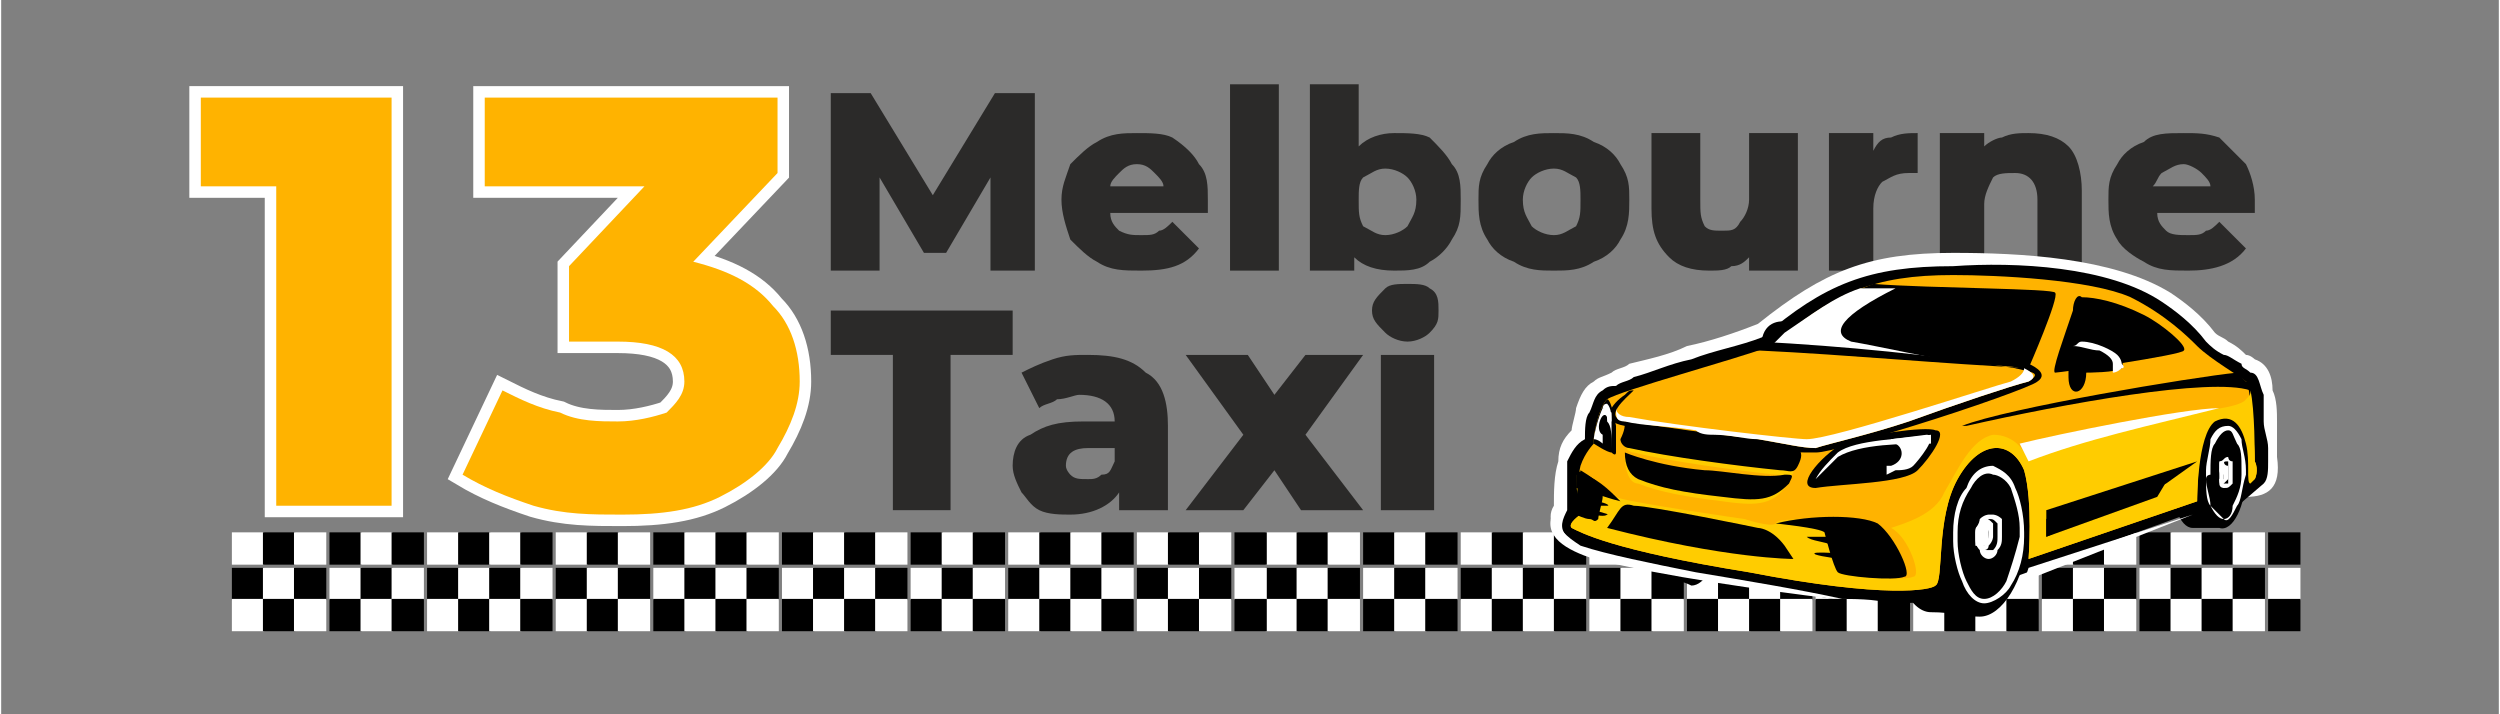
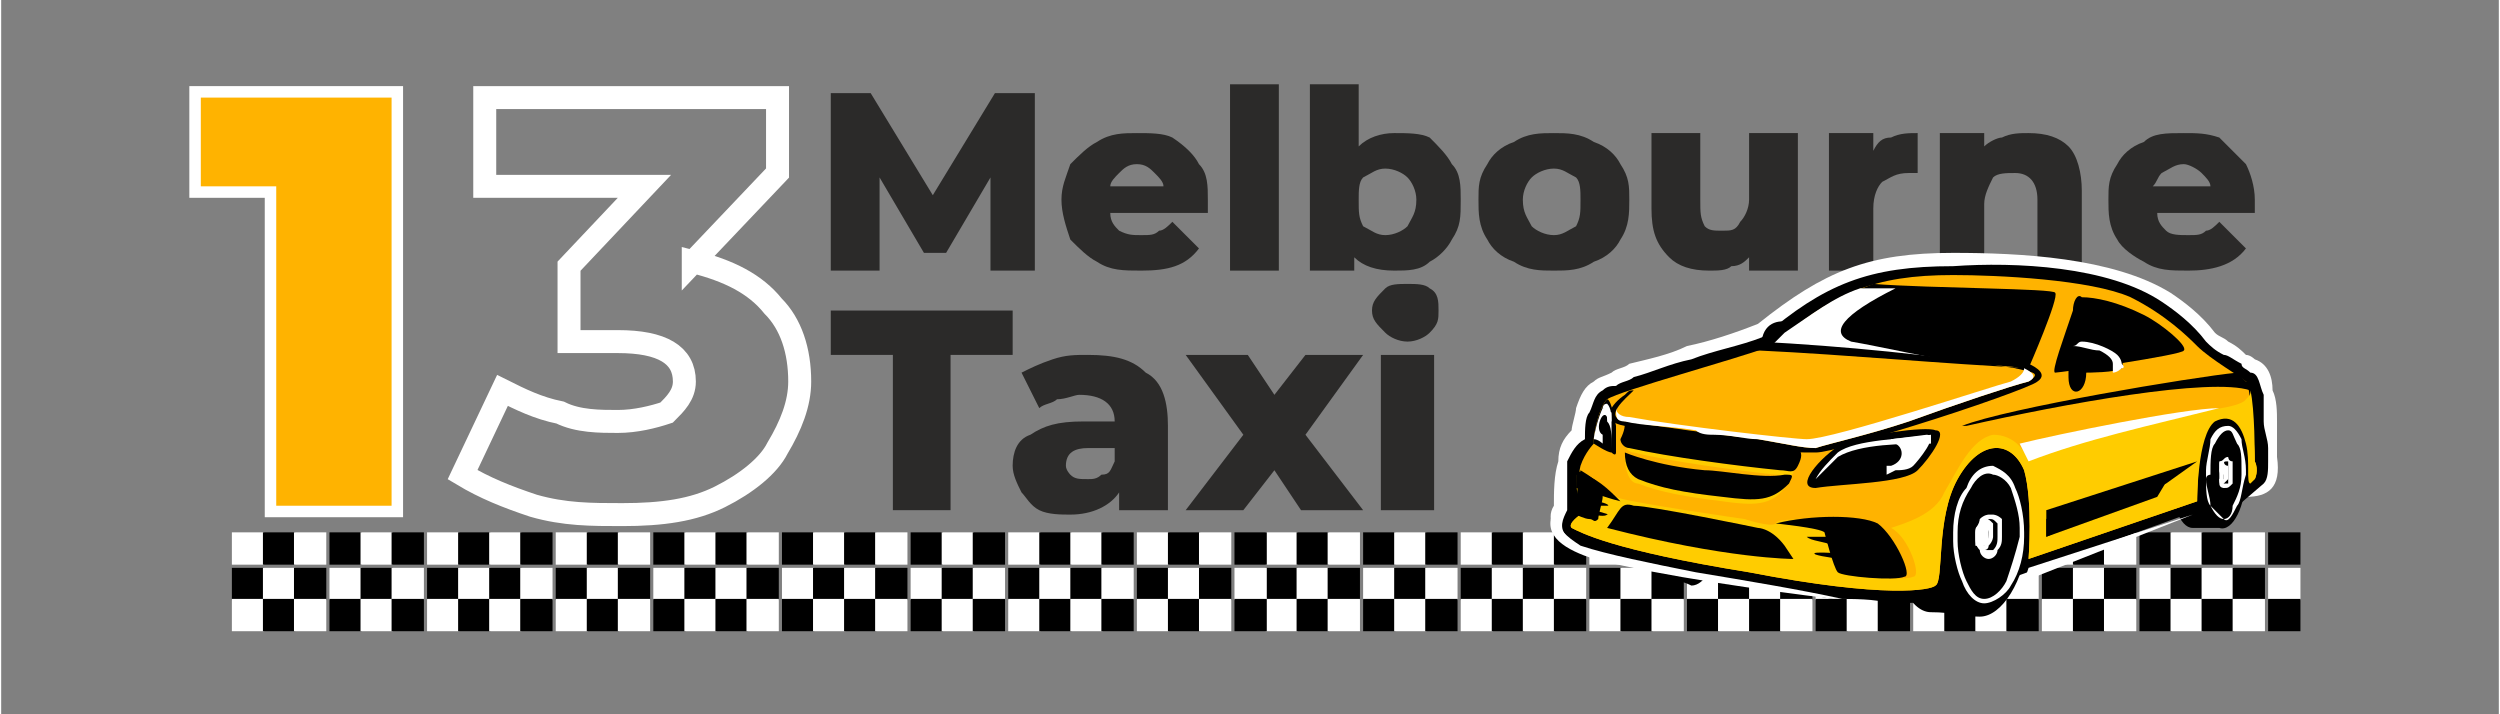
<svg xmlns="http://www.w3.org/2000/svg" xml:space="preserve" width="23.707mm" height="6.773mm" version="1.1" style="shape-rendering:geometricPrecision; text-rendering:geometricPrecision; image-rendering:optimizeQuality; fill-rule:evenodd; clip-rule:evenodd" viewBox="0 0 563 161">
  <rect x="0" y="0" width="563" height="161" fill="#808080" stroke="none" />
  <defs>
    <style type="text/css">
   
    .str1 {stroke:white;stroke-width:5.178}
    .str0 {stroke:white;stroke-width:5.178}
    .fil11 {fill:none}
    .fil1 {fill:none;fill-rule:nonzero}
    .fil3 {fill:black}
    .fil8 {fill:black}
    .fil5 {fill:#F5831F}
    .fil9 {fill:#FFB300}
    .fil10 {fill:#FFCC00}
    .fil4 {fill:white}
    .fil7 {fill:white}
    .fil0 {fill:#2B2A29;fill-rule:nonzero}
    .fil6 {fill:black;fill-rule:nonzero}
    .fil2 {fill:#FFB300;fill-rule:nonzero}
   
  </style>
  </defs>
  <g id="Layer_x0020_1">
    <g id="_1365573186416">
      <polygon class="fil0" points="223,61 223,40 213,57 208,57 198,40 198,61 187,61 187,21 196,21 210,44 224,21 233,21 233,61 " />
      <path id="1" class="fil0" d="M272 45c0,1 0,1 0,3l-22 0c0,2 1,3 2,4 2,1 3,1 5,1 2,0 3,0 4,-1 1,0 2,-1 3,-2l6 6c-3,4 -7,5 -13,5 -4,0 -7,0 -10,-2 -2,-1 -4,-3 -6,-5 -1,-3 -2,-6 -2,-9 0,-3 1,-5 2,-8 2,-2 4,-4 6,-5 3,-2 6,-2 9,-2 3,0 6,0 8,1 3,2 5,4 6,6 2,2 2,5 2,8zm-16 -8c-2,0 -3,1 -4,2 -1,1 -2,2 -2,3l12 0c0,-1 -1,-2 -2,-3 -1,-1 -2,-2 -4,-2z" />
      <polygon id="2" class="fil0" points="277,19 288,19 288,61 277,61 " />
      <path id="3" class="fil0" d="M314 30c3,0 6,0 8,1 2,2 4,4 5,6 2,2 2,5 2,8 0,4 0,6 -2,9 -1,2 -3,4 -5,5 -2,2 -5,2 -8,2 -4,0 -7,-1 -9,-3l0 3 -10 0 0 -42 11 0 0 14c2,-2 5,-3 8,-3zm-2 23c2,0 4,-1 5,-2 1,-2 2,-3 2,-6 0,-2 -1,-4 -2,-5 -1,-1 -3,-2 -5,-2 -2,0 -3,1 -5,2 -1,1 -1,3 -1,5 0,3 0,4 1,6 2,1 3,2 5,2z" />
      <path id="4" class="fil0" d="M350 61c-3,0 -6,0 -9,-2 -3,-1 -5,-3 -6,-5 -2,-3 -2,-6 -2,-9 0,-3 0,-5 2,-8 1,-2 3,-4 6,-5 3,-2 6,-2 9,-2 3,0 6,0 9,2 3,1 5,3 6,5 2,3 2,5 2,8 0,3 0,6 -2,9 -1,2 -3,4 -6,5 -3,2 -6,2 -9,2zm0 -8c2,0 3,-1 5,-2 1,-2 1,-3 1,-6 0,-2 0,-4 -1,-5 -2,-1 -3,-2 -5,-2 -2,0 -4,1 -5,2 -1,1 -2,3 -2,5 0,3 1,4 2,6 1,1 3,2 5,2z" />
      <path id="5" class="fil0" d="M405 30l0 31 -11 0 0 -3c-1,1 -2,2 -4,2 -1,1 -3,1 -5,1 -4,0 -7,-1 -9,-3 -3,-3 -4,-6 -4,-11l0 -17 11 0 0 15c0,3 0,4 1,6 1,1 2,1 4,1 2,0 3,0 4,-2 1,-1 2,-3 2,-5l0 -15 11 0z" />
      <path id="6" class="fil0" d="M422 34c1,-2 2,-3 4,-3 2,-1 4,-1 6,-1l0 9c-1,0 -2,0 -2,0 -3,0 -4,1 -6,2 -1,1 -2,3 -2,6l0 14 -10 0 0 -31 10 0 0 4z" />
      <path id="7" class="fil0" d="M457 30c4,0 7,1 9,3 2,2 3,6 3,10l0 18 -10 0 0 -16c0,-4 -2,-6 -5,-6 -2,0 -4,0 -5,1 -1,2 -2,4 -2,6l0 15 -10 0 0 -31 10 0 0 3c1,-1 3,-2 4,-2 2,-1 4,-1 6,-1z" />
      <path id="8" class="fil0" d="M508 45c0,1 0,1 0,3l-22 0c0,2 1,3 2,4 1,1 3,1 5,1 2,0 3,0 4,-1 1,0 2,-1 3,-2l6 6c-3,4 -8,5 -13,5 -4,0 -7,0 -10,-2 -2,-1 -5,-3 -6,-5 -2,-3 -2,-6 -2,-9 0,-3 0,-5 2,-8 1,-2 3,-4 6,-5 2,-2 5,-2 9,-2 3,0 5,0 8,1 2,2 4,4 6,6 1,2 2,5 2,8zm-16 -8c-2,0 -3,1 -5,2 -1,1 -1,2 -2,3l13 0c0,-1 -1,-2 -2,-3 -1,-1 -3,-2 -4,-2z" />
      <polygon class="fil0" points="201,80 187,80 187,70 228,70 228,80 214,80 214,115 201,115 " />
      <path id="1" class="fil0" d="M245 80c6,0 10,1 13,4 4,2 5,7 5,12l0 19 -11 0 0 -4c-2,3 -6,5 -11,5 -2,0 -5,0 -7,-1 -2,-1 -3,-3 -4,-4 -1,-2 -2,-4 -2,-6 0,-3 1,-6 4,-7 3,-2 6,-3 12,-3l7 0c0,-4 -3,-6 -8,-6 -1,0 -3,1 -5,1 -1,1 -3,1 -4,2l-4 -8c2,-1 4,-2 7,-3 3,-1 5,-1 8,-1zm0 28c1,0 2,0 3,-1 2,0 2,-1 3,-3l0 -3 -6 0c-3,0 -5,1 -5,4 0,1 1,2 1,2 1,1 2,1 4,1z" />
      <polygon id="2" class="fil0" points="293,115 287,106 280,115 267,115 280,98 267,80 281,80 287,89 294,80 307,80 294,98 307,115 " />
      <path id="3" class="fil0" d="M311 80l12 0 0 35 -12 0 0 -35zm6 -3c-2,0 -4,-1 -5,-2 -2,-2 -3,-3 -3,-5 0,-2 1,-3 3,-5 1,-1 3,-1 5,-1 2,0 4,0 5,1 2,1 2,3 2,5 0,2 0,3 -2,5 -1,1 -3,2 -5,2z" />
      <g>
        <g>
          <polygon class="fil1 str0" points="88,22 88,114 62,114 62,42 45,42 45,22 " />
        </g>
        <polygon id="1" class="fil2" points="88,22 88,114 62,114 62,42 45,42 45,22 " />
        <g>
          <path class="fil1 str1" d="M156 59c8,2 14,5 18,10 4,4 6,10 6,17 0,5 -2,10 -5,15 -2,4 -7,8 -13,11 -6,3 -13,4 -22,4 -7,0 -13,0 -20,-2 -6,-2 -11,-4 -16,-7l9 -19c4,2 8,4 13,5 4,2 9,2 13,2 4,0 8,-1 11,-2 2,-2 4,-4 4,-7 0,-6 -5,-9 -15,-9l-11 0 0 -17 17 -18 -36 0 0 -20 66 0 0 17 -19 20z" />
        </g>
-         <path id="1" class="fil2" d="M156 59c8,2 14,5 18,10 4,4 6,10 6,17 0,5 -2,10 -5,15 -2,4 -7,8 -13,11 -6,3 -13,4 -22,4 -7,0 -13,0 -20,-2 -6,-2 -11,-4 -16,-7l9 -19c4,2 8,4 13,5 4,2 9,2 13,2 4,0 8,-1 11,-2 2,-2 4,-4 4,-7 0,-6 -5,-9 -15,-9l-11 0 0 -17 17 -18 -36 0 0 -20 66 0 0 17 -19 20z" />
      </g>
      <g>
        <path class="fil0" d="M414 79l2 -1 -2 1 -1 0 1 -1 -2 1 0 0 4 -2 0 0 -1 1 3 -1 0 0 -3 2 -1 0zm5 0c-1,0 -1,0 -1,0l-1 0c0,0 0,0 0,0 0,0 0,0 0,0 0,0 0,0 0,0 0,0 0,0 1,0l-1 0c0,1 -1,1 -1,1 0,0 0,0 0,-1 0,0 0,0 0,0 0,0 0,0 0,0 1,0 1,-1 1,-1 1,0 1,0 1,0 1,0 1,0 1,0 0,0 0,0 0,0 0,0 0,0 0,0 0,0 0,1 0,1zm-1 -1c0,0 0,0 0,0 0,0 0,0 -1,1l1 0c0,0 0,-1 0,-1 0,0 0,0 0,0zm3 -1l1 0 -4 3 -1 0 4 -3zm2 1c0,0 0,0 0,0 0,0 0,0 0,1 0,0 -1,0 -1,0 0,0 -1,0 -1,1 0,0 -1,0 -1,0 0,0 0,0 0,0 -1,0 -1,0 -1,0l0 0 -1 0 4 -3 1 1 -1 0c0,0 0,0 1,0zm-3 1c0,0 1,0 1,0 0,0 0,0 0,0 1,0 1,0 1,0 0,0 0,0 0,0 0,0 -1,0 -1,0 0,0 0,0 0,0 -1,0 -1,0 -1,0 0,0 0,0 0,0zm2 1c0,0 -1,0 -1,0 0,0 0,0 1,0 0,-1 0,-1 0,-1 0,0 1,0 1,0 0,0 1,-1 1,-1 0,0 1,0 1,0 0,0 0,0 0,0 0,1 0,1 0,1 0,0 0,0 -1,0 0,0 0,1 -1,1 0,0 0,0 0,0 -1,0 -1,0 -1,0zm1 0c0,0 0,0 0,-1 0,0 0,0 1,0 0,0 0,0 0,0 0,0 0,0 0,0 0,0 0,0 -1,0 0,0 0,0 0,0 0,0 0,0 -1,0 0,1 0,1 1,1zm5 -1l-3 1 0 0 0 0c0,0 -1,0 -1,0 0,0 0,0 0,0 0,0 0,0 0,0 0,0 0,0 0,-1l2 -1 1 0 -2 1c0,0 0,1 0,1 0,0 0,0 0,0 0,0 0,0 0,0 1,0 1,-1 1,-1l1 0 1 0zm1 0c0,0 0,0 0,0 1,0 1,0 1,0l-1 0c0,0 0,0 0,0 0,0 -1,0 -1,0 0,0 0,0 0,1l-2 0 0 0 3 -1 0 0 0 0zm2 0c1,0 1,0 1,0 -1,0 -1,0 -1,1l-2 1 -1 -1 2 0c0,-1 0,-1 0,-1 0,0 0,0 0,0 0,0 -1,0 -1,1l-1 0 -1 0 3 -1 1 0 -1 0c1,0 1,0 1,0 0,0 0,0 0,0zm2 1c0,0 0,0 0,0l-2 0c0,0 0,0 0,0 0,0 0,0 0,0 0,0 1,0 1,0 0,0 0,0 0,0l0 0c-1,1 -1,1 -1,1 -1,0 -1,0 -1,0 0,-1 0,-1 0,-1 0,0 1,0 1,0 0,0 1,-1 1,-1 0,0 0,0 1,0 0,0 0,0 0,0 1,0 1,0 1,0 0,0 0,0 0,0 -1,1 -1,1 -1,1zm0 -1c0,0 0,0 -1,0 0,0 0,1 0,1l1 0c0,0 0,-1 0,-1 0,0 0,0 0,0z" />
        <path class="fil0" d="M411 80l-1 0 1 0 2 0 -1 1 0 0 -4 1 -1 0 4 -2zm2 1c1,0 1,0 1,0 0,0 0,0 -1,1l-2 1 0 0 0 -1c0,1 -1,1 -1,1 0,0 0,0 0,-1 -1,0 0,0 0,0 0,0 0,0 0,0 0,0 1,0 1,0 0,-1 1,-1 1,-1l0 0c1,0 1,0 0,0 0,0 0,0 0,0 0,0 0,0 0,0l0 0c0,0 1,0 1,0 0,0 0,0 0,0zm-2 1c0,0 0,0 0,0 0,0 0,0 1,0l0 0 -1 0c0,0 0,0 0,0 0,0 0,0 0,0 0,0 0,0 0,0zm2 1l1 -1 -2 1 -1 0 3 -1 1 -1 1 0 -1 0 1 0 1 0 -2 1 -1 1 -1 0zm4 -2l1 0 -3 2 -1 0 3 -2zm1 0c0,0 0,0 0,0 0,0 0,-1 0,-1 1,0 1,0 1,0 0,0 0,0 0,0 1,0 1,0 1,0 0,0 -1,0 -1,0 0,1 0,1 0,1 0,0 -1,0 -1,0z" />
        <g id="_1365431893648">
          <path class="fil3" d="M425 82c0,0 0,0 0,0 -1,0 -2,0 -2,1 -1,0 -2,1 -2,1 1,0 1,0 1,0 0,0 1,0 2,-1 1,0 1,-1 1,-1z" />
          <path class="fil3" d="M428 82c0,0 0,0 0,0 0,0 -1,0 -1,1 -1,0 -1,0 -1,0 0,0 0,0 0,0 0,0 1,0 2,0 0,-1 1,-1 0,-1z" />
          <path class="fil3" d="M421 82c0,0 0,0 0,0 0,0 -1,0 -1,1 -1,0 -1,0 -1,0 0,0 0,0 0,0 0,0 1,0 1,0 1,-1 1,-1 1,-1z" />
          <path class="fil4" d="M419 82c0,0 1,0 1,0 0,0 0,0 1,0 0,0 0,-1 0,-1 0,0 1,0 1,0 0,0 0,0 0,0 0,0 0,0 0,0 1,0 1,0 1,0 1,0 1,0 2,0 1,-1 2,-1 3,-1 1,0 2,0 2,1 0,0 0,0 0,0 0,0 0,0 0,0 0,0 0,0 0,0 0,0 0,0 0,0 0,1 0,1 -1,1 0,0 0,0 0,0 0,0 0,0 -1,1 0,0 0,0 -1,0l2 -1 0 0 -8 0c0,0 -2,1 -2,1 -1,0 0,0 0,-1z" />
          <path class="fil3" d="M425 81c1,-1 2,-1 3,-1 1,0 2,0 2,1 0,0 0,0 0,0 0,0 0,0 0,0 0,0 0,0 0,0 0,1 0,1 0,1 0,0 -1,0 -1,0 0,0 0,0 0,0 0,0 0,0 -1,0 0,0 0,0 0,1 0,0 0,0 0,0l0 0 -1 0 0 0c0,0 1,0 1,-1 0,0 0,0 0,0 0,0 0,0 0,0 0,0 0,0 0,0 0,0 0,0 0,0 -1,1 -1,1 -1,1l0 0 -4 0 1 0c0,0 1,0 1,-1 0,0 0,0 0,0 0,0 -1,0 -1,0 0,1 0,1 0,1 -1,0 -1,0 -1,0 0,0 -1,0 -1,0 0,1 0,1 0,1 0,0 -1,0 -1,0 0,0 0,0 0,0 -1,0 -1,-1 -1,-1 0,0 -2,0 -1,0 0,0 0,0 0,-1 0,0 1,0 1,0 0,0 0,0 1,0 0,0 0,0 0,0 0,0 0,0 0,-1 0,0 0,0 1,0 0,0 0,0 0,0 0,0 0,0 0,0 1,0 1,0 1,0 1,0 1,0 2,0z" />
          <path class="fil5" d="M424 81c0,0 -2,0 -2,0 -1,0 -1,1 -1,1 0,0 0,0 0,0 0,0 -1,0 -1,0 0,0 -1,1 -1,1 0,0 0,0 0,0 0,0 0,0 1,0 1,1 2,1 2,1 0,-1 1,-1 2,-2 1,0 2,0 1,0 0,1 -1,1 -1,1l3 0c0,0 0,0 1,-1 0,0 0,0 0,0 1,0 1,0 0,0 0,0 0,0 0,1l0 0c0,0 0,0 0,0 0,-1 1,-1 1,-1 0,0 0,-1 0,-1 0,0 1,0 0,0 0,-1 -1,-1 -1,-1 -1,0 -2,0 -4,1z" />
          <path class="fil5" d="M421 82c0,0 0,0 0,0 0,0 0,0 0,0 0,0 1,0 1,0 0,0 0,0 0,0 1,0 1,0 1,0 0,0 -1,0 -1,0 0,0 -1,0 -1,0zm0 0l0 0c0,0 0,0 0,0 0,0 1,0 1,0 0,0 0,0 0,0 0,1 -1,1 -1,0 0,0 -1,0 -1,0 0,0 1,0 1,0z" />
          <path class="fil5" d="M420 82c0,0 -1,1 -1,1 0,0 0,0 0,0 0,0 0,0 1,0 1,1 2,1 2,1 0,-1 1,-1 2,-2 1,0 2,0 1,0 0,1 -1,1 -1,1l3 0c0,0 1,-1 1,-1 1,0 0,0 0,0 0,0 0,1 0,1l0 0c0,0 0,0 0,0 0,-1 1,-1 1,-1 0,0 0,0 0,0 0,0 -1,0 -1,0l-3 0c0,0 1,0 0,0 0,0 -1,0 -1,1 -1,0 -1,0 -1,0 0,0 -1,0 -1,0 0,0 -1,0 -1,0 0,0 1,0 1,0 0,0 -1,0 -1,0 1,0 1,0 1,0 0,0 -1,0 -1,0 0,0 0,0 0,0 0,0 -1,-1 -1,-1 0,0 0,0 0,0z" />
          <path class="fil3" d="M420 82c0,0 -1,0 -1,0 0,1 0,1 0,1 0,0 0,0 0,0 0,-1 1,-1 1,-1 0,0 0,0 0,0z" />
          <path class="fil3" d="M422 81c-1,0 -1,1 -1,1 0,0 0,0 0,0 0,0 0,0 0,0 0,0 0,0 0,0 0,0 0,0 0,0 0,0 0,0 0,0 0,0 1,-1 1,-1z" />
          <path class="fil3" d="M427 80c-1,0 -2,1 -3,1l3 0c0,0 2,0 2,0 0,0 -2,-1 -2,-1z" />
          <path class="fil3" d="M425 81c0,0 0,0 -1,0 0,0 1,0 1,0z" />
          <path class="fil3" d="M423 82c0,0 -1,0 -1,0 1,0 2,0 2,0 0,0 1,0 1,0 0,0 -1,0 -2,0z" />
          <path class="fil3" d="M421 82c0,0 0,0 0,0 0,0 0,0 0,0 0,0 1,0 1,0 0,0 0,0 1,0 0,0 0,0 0,0 0,0 -1,0 -1,0 0,0 -1,0 -1,0zm0 0l0 0c0,0 0,0 0,0 1,0 1,0 1,0 0,0 0,0 0,0 0,1 -1,1 -1,0 0,0 0,0 -1,0 0,0 1,0 1,0z" />
          <path class="fil3" d="M421 83c1,0 1,0 1,0 0,0 0,0 0,0 0,0 -1,0 -1,0 0,0 1,0 1,0 0,0 -1,0 -1,0z" />
          <path class="fil3" d="M422 83c0,0 0,0 0,0 0,0 -1,0 -1,0 0,0 0,0 1,0 0,0 0,0 0,0z" />
          <path class="fil3" d="M422 83c0,0 -1,0 -1,0 0,0 1,0 1,0z" />
          <path class="fil3" d="M419 83c1,0 1,-1 1,-1 0,0 1,1 1,1 0,0 0,0 0,0 0,0 0,0 0,0 0,0 -1,0 -2,0z" />
          <path class="fil3" d="M425 83c2,0 2,0 2,0l-1 0 -2 0 1 0z" />
          <path class="fil3" d="M429 82c0,0 -2,0 -4,0l0 0c1,0 4,0 4,0 0,0 0,0 0,0 0,0 0,0 0,0l0 0z" />
          <path class="fil3" d="M429 81c-1,0 -2,0 -2,0 0,0 2,0 2,0 0,0 0,0 0,0 0,0 0,0 0,0 0,0 0,0 0,0z" />
          <path class="fil3" d="M428 81c0,0 0,0 -1,0 0,0 0,0 0,0 0,1 0,1 1,0 0,0 0,0 0,0 0,0 0,0 0,0 0,0 0,0 0,0z" />
          <polygon class="fil3" points="425,83 427,82 427,83 424,83 " />
          <path class="fil3" d="M422 81l0 0c0,0 -1,1 -1,1 1,0 1,0 2,0 0,0 0,0 0,0 0,0 1,0 2,0 1,0 1,0 2,-1 0,0 0,0 0,0l0 0c0,0 0,0 0,1 0,0 -1,0 -2,0 -1,0 -2,0 -2,0 0,0 0,0 -1,0 0,0 0,0 -1,0 0,0 1,-1 1,-1 0,0 0,0 0,0z" />
          <path class="fil4" d="M425 82c0,0 -1,0 -1,1 0,0 0,0 -1,0 0,0 0,0 0,0 0,0 0,0 -1,1 0,0 0,0 0,0 0,0 0,0 0,0 0,0 1,0 1,0 0,-1 1,-1 1,-1 0,0 0,0 0,0 0,0 0,0 1,0 0,-1 0,-1 0,-1 0,0 0,0 0,0zm-1 1l0 0c0,-1 1,-1 1,-1 0,0 0,0 0,0 0,0 0,0 0,1 0,0 -1,0 -1,0 0,0 0,0 0,0 0,0 -1,0 -1,1 0,0 -1,0 -1,0 0,0 0,0 0,0 0,0 0,0 0,0 1,-1 1,-1 1,-1 0,0 0,0 0,0 1,0 1,0 1,0z" />
          <path class="fil4" d="M424 83c0,0 0,0 0,0 0,0 0,0 -1,0 0,0 0,0 0,0 0,0 0,0 0,0 0,0 0,0 0,0l0 0c0,0 0,0 0,0 0,0 1,0 1,0 0,0 0,0 0,0 0,0 0,0 0,0 0,0 0,0 0,0l0 0zm0 0l0 0c0,0 0,0 0,0 0,0 0,0 0,0 0,0 0,0 0,0 0,0 0,0 0,0 0,0 0,0 0,0 0,0 -1,0 -1,0 0,0 0,0 0,0 0,0 0,0 0,0 0,0 0,0 0,0 0,0 0,0 0,0 0,0 0,0 0,0 1,0 1,0 1,0z" />
          <path class="fil4" d="M424 83c0,0 0,0 -1,0 0,0 0,0 0,0 0,0 0,0 1,0 0,0 0,0 0,0z" />
          <path class="fil4" d="M424 83c0,0 0,0 0,0 0,0 0,0 -1,0 0,0 0,0 0,0 0,0 0,0 0,0 0,0 0,0 0,0l0 0c0,0 0,0 0,0 0,0 0,0 0,0 0,0 0,0 1,0 0,0 0,0 0,0 0,0 0,0 0,0 0,0 0,0 0,0l0 0c0,0 0,0 0,0zm0 0l0 0c0,0 0,0 0,0l0 0c0,0 0,0 0,0 0,0 0,0 0,0 0,0 0,0 0,0 0,0 -1,0 -1,0 0,0 0,0 0,0l0 0c0,0 0,0 0,0 0,0 0,0 0,0 0,0 0,0 0,0 0,0 1,0 1,0zm-1 0l0 0c0,0 0,0 0,0z" />
          <path class="fil4" d="M428 82c0,0 0,0 0,0 0,0 -1,0 -1,1 0,0 0,0 0,0 0,0 0,0 0,0 0,0 0,0 0,0 0,0 0,0 0,0 0,0 0,0 0,0 0,0 0,0 1,0 0,0 0,0 0,0 0,-1 0,-1 0,-1 0,0 0,0 0,0 0,0 0,0 0,0zm0 0l0 0c0,0 0,0 0,0 0,0 0,0 0,0 0,0 0,0 0,0 0,0 0,0 0,1 0,0 0,0 0,0 -1,0 -1,0 -1,0 0,0 0,0 0,0 0,0 0,0 0,0 -1,0 0,0 0,0 0,0 0,0 0,0 0,0 0,0 0,0 0,-1 1,-1 1,-1z" />
          <path class="fil4" d="M428 82c0,0 0,0 0,1 0,0 -1,0 -1,0 0,0 0,0 0,0 0,0 0,0 0,0 0,0 0,0 0,0l0 0c0,0 0,0 0,0 0,0 0,0 0,0 0,0 0,0 1,0 0,0 0,0 0,0 0,0 0,-1 0,-1l0 0zm0 0l0 0c0,0 0,0 0,0 0,0 0,0 0,0 0,0 0,0 0,1 0,0 0,0 0,0 0,0 0,0 0,0 -1,0 -1,0 -1,0 0,0 0,0 0,0 0,0 0,0 0,0 0,0 0,0 0,0 0,0 0,0 0,0 0,0 0,0 0,0 0,0 1,0 1,-1z" />
          <path class="fil4" d="M428 83c0,0 -1,0 -1,0 0,0 0,0 0,0 0,0 0,0 0,0 1,0 1,0 1,0z" />
          <path class="fil4" d="M428 83c0,0 0,0 -1,0 0,0 0,0 0,0 0,0 0,0 0,0 0,0 0,0 0,0 0,0 0,0 0,0l0 0c0,0 0,0 0,0 0,0 0,0 0,0 0,0 0,0 0,0 0,0 0,0 0,0 0,0 0,0 1,0 0,0 0,0 0,0l0 0c0,0 0,0 0,0zm-1 0l0 0c1,0 1,-1 1,-1l0 0c0,0 0,1 0,1 0,0 0,0 -1,0 0,0 0,0 0,0 0,0 0,0 0,0 0,0 0,0 0,0l0 0c0,0 0,0 0,0 0,0 0,0 0,0 0,0 0,0 0,0 0,0 0,0 0,0zm0 0l0 0c0,0 0,0 0,0z" />
          <path class="fil3" d="M420 82c0,0 0,0 0,0 0,0 0,0 0,0l0 0z" />
          <path class="fil3" d="M420 82c0,0 0,0 0,0 0,0 0,0 0,0 0,0 0,0 0,0 -1,0 -1,0 0,0z" />
          <path class="fil3" d="M419 82c0,0 1,1 0,1 0,0 0,-1 0,-1z" />
          <path class="fil4" d="M425 82c-1,0 -1,0 -2,0 0,0 0,0 0,0 0,0 0,0 0,0 1,0 1,0 2,0l0 0z" />
          <path class="fil4" d="M425 82c0,0 -1,0 -1,0 0,0 0,0 0,0 -1,0 -1,0 -1,0l1 0c0,0 0,0 0,0 0,0 0,0 0,0 0,0 0,0 0,0l0 0 1 0z" />
          <path class="fil4" d="M421 81c0,0 0,0 0,1 0,0 0,0 0,0 0,0 0,0 0,0 0,0 0,-1 0,-1 0,0 0,0 0,0z" />
          <path class="fil4" d="M421 82l0 0c0,0 0,0 0,0 0,0 0,0 0,0 0,0 0,0 0,0 0,0 0,-1 0,0 0,0 0,0 0,0l0 -1 0 0c0,1 0,1 0,1l0 0z" />
          <path class="fil4" d="M428 81c0,0 0,0 0,0 0,0 0,0 0,0 0,0 0,0 0,0 0,0 0,0 0,0 0,0 0,0 0,0 0,0 0,0 0,0 0,0 0,0 0,0 0,0 0,0 0,0z" />
          <path class="fil4" d="M425 81c0,0 1,0 2,-1 0,0 0,0 -1,0 0,0 -1,1 -1,1 0,0 0,0 0,0 -1,0 -1,0 -1,0l2 0c0,0 0,0 -1,0z" />
          <path class="fil3" d="M424 81c1,0 2,0 3,0 0,0 0,0 0,0l0 0c-1,0 -2,0 -3,0 0,0 0,0 0,0 0,0 0,0 0,0z" />
          <path class="fil4" d="M427 81c-1,1 -4,1 -4,1 0,0 -1,0 -2,0 0,0 0,-1 0,-1 0,0 0,1 0,1 1,0 1,0 1,0 0,0 0,0 0,0 0,0 0,0 1,0 0,0 0,0 0,0 0,0 1,0 2,0 1,0 1,0 2,-1 0,0 0,0 0,0 0,0 0,0 0,0z" />
          <path class="fil4" d="M419 83c0,0 0,0 0,0 0,0 0,0 0,0 1,0 1,0 2,1l0 0c-1,-1 -2,-1 -2,-1 -1,0 -1,0 0,-1l0 1z" />
          <polygon class="fil4" points="423,83 426,83 423,84 " />
          <path class="fil4" d="M426 82c0,0 2,0 2,0 -1,0 -2,0 -3,0l1 0z" />
        </g>
        <g id="_1365431893776">
          <polygon class="fil6" points="409,77 400,82 398,82 405,78 404,78 406,77 " />
          <path class="fil6" d="M409 79c1,0 1,0 1,1 -1,0 -1,0 -2,1 0,0 -1,0 -1,0 -1,1 -2,1 -2,1 -1,0 -2,0 -2,0 0,0 -1,0 -1,0 0,0 0,0 0,-1l2 -1c0,1 0,1 0,1 0,0 1,0 1,0 0,0 0,0 1,0 0,0 0,0 1,-1 0,0 0,0 0,0l-1 0 2 -1 2 -1 -2 0 2 -1 4 0 -1 1 -4 1z" />
        </g>
      </g>
      <g>
        <g id="_1365573242384">
          <g>
            <g>
              <g>
                <rect class="fil7" x="52" y="120" width="7.284" height="7.284" />
                <rect class="fil8" x="59" y="120" width="7.284" height="7.284" />
                <rect class="fil8" x="52" y="128" width="7.284" height="7.284" />
                <rect class="fil7" x="59" y="128" width="7.284" height="7.284" />
                <rect class="fil7" x="52" y="135" width="7.284" height="7.284" />
                <rect class="fil8" x="59" y="135" width="7.284" height="7.284" />
              </g>
              <g>
                <rect class="fil7" x="66" y="120" width="7.284" height="7.284" />
                <rect class="fil8" x="74" y="120" width="7.284" height="7.284" />
                <rect class="fil8" x="66" y="128" width="7.284" height="7.284" />
                <rect class="fil7" x="74" y="128" width="7.284" height="7.284" />
                <rect class="fil7" x="66" y="135" width="7.284" height="7.284" />
                <rect class="fil8" x="74" y="135" width="7.284" height="7.284" />
              </g>
            </g>
            <g>
              <g>
                <rect class="fil7" x="81" y="120" width="7.284" height="7.284" />
                <rect class="fil8" x="88" y="120" width="7.284" height="7.284" />
                <rect class="fil8" x="81" y="128" width="7.284" height="7.284" />
                <rect class="fil7" x="88" y="128" width="7.284" height="7.284" />
                <rect class="fil7" x="81" y="135" width="7.284" height="7.284" />
                <rect class="fil8" x="88" y="135" width="7.284" height="7.284" />
              </g>
              <g>
                <rect class="fil7" x="96" y="120" width="7.284" height="7.284" />
                <rect class="fil8" x="103" y="120" width="7.284" height="7.284" />
                <rect class="fil8" x="96" y="128" width="7.284" height="7.284" />
                <rect class="fil7" x="103" y="128" width="7.284" height="7.284" />
                <rect class="fil7" x="96" y="135" width="7.284" height="7.284" />
                <rect class="fil8" x="103" y="135" width="7.284" height="7.284" />
              </g>
            </g>
          </g>
          <g>
            <g>
              <g>
                <rect class="fil7" x="110" y="120" width="7.284" height="7.284" />
                <rect class="fil8" x="117" y="120" width="7.284" height="7.284" />
                <rect class="fil8" x="110" y="128" width="7.284" height="7.284" />
                <rect class="fil7" x="117" y="128" width="7.284" height="7.284" />
                <rect class="fil7" x="110" y="135" width="7.284" height="7.284" />
                <rect class="fil8" x="117" y="135" width="7.284" height="7.284" />
              </g>
              <g>
                <rect class="fil7" x="125" y="120" width="7.284" height="7.284" />
                <rect class="fil8" x="132" y="120" width="7.284" height="7.284" />
                <rect class="fil8" x="125" y="128" width="7.284" height="7.284" />
                <rect class="fil7" x="132" y="128" width="7.284" height="7.284" />
                <rect class="fil7" x="125" y="135" width="7.284" height="7.284" />
                <rect class="fil8" x="132" y="135" width="7.284" height="7.284" />
              </g>
            </g>
            <g>
              <g>
                <rect class="fil7" x="139" y="120" width="7.284" height="7.284" />
                <rect class="fil8" x="147" y="120" width="7.284" height="7.284" />
                <rect class="fil8" x="139" y="128" width="7.284" height="7.284" />
                <rect class="fil7" x="147" y="128" width="7.284" height="7.284" />
                <rect class="fil7" x="139" y="135" width="7.284" height="7.284" />
                <rect class="fil8" x="147" y="135" width="7.284" height="7.284" />
              </g>
              <g>
                <rect class="fil7" x="154" y="120" width="7.284" height="7.284" />
                <rect class="fil8" x="161" y="120" width="7.284" height="7.284" />
                <rect class="fil8" x="154" y="128" width="7.284" height="7.284" />
                <rect class="fil7" x="161" y="128" width="7.284" height="7.284" />
                <rect class="fil7" x="154" y="135" width="7.284" height="7.284" />
                <rect class="fil8" x="161" y="135" width="7.284" height="7.284" />
              </g>
            </g>
          </g>
        </g>
        <g id="_1365573228464">
          <g>
            <g>
              <g>
                <rect class="fil7" x="285" y="120" width="7.284" height="7.284" />
                <rect class="fil8" x="292" y="120" width="7.284" height="7.284" />
                <rect class="fil8" x="285" y="128" width="7.284" height="7.284" />
                <rect class="fil7" x="292" y="128" width="7.284" height="7.284" />
                <rect class="fil7" x="285" y="135" width="7.284" height="7.284" />
                <rect class="fil8" x="292" y="135" width="7.284" height="7.284" />
              </g>
              <g>
                <rect class="fil7" x="299" y="120" width="7.284" height="7.284" />
                <rect class="fil8" x="307" y="120" width="7.284" height="7.284" />
                <rect class="fil8" x="299" y="128" width="7.284" height="7.284" />
                <rect class="fil7" x="307" y="128" width="7.284" height="7.284" />
                <rect class="fil7" x="299" y="135" width="7.284" height="7.284" />
                <rect class="fil8" x="307" y="135" width="7.284" height="7.284" />
              </g>
            </g>
            <g>
              <g>
                <rect class="fil7" x="314" y="120" width="7.284" height="7.284" />
                <rect class="fil8" x="321" y="120" width="7.284" height="7.284" />
                <rect class="fil8" x="314" y="128" width="7.284" height="7.284" />
                <rect class="fil7" x="321" y="128" width="7.284" height="7.284" />
                <rect class="fil7" x="314" y="135" width="7.284" height="7.284" />
                <rect class="fil8" x="321" y="135" width="7.284" height="7.284" />
              </g>
              <g>
                <rect class="fil7" x="329" y="120" width="7.284" height="7.284" />
                <rect class="fil8" x="336" y="120" width="7.284" height="7.284" />
                <rect class="fil8" x="329" y="128" width="7.284" height="7.284" />
                <rect class="fil7" x="336" y="128" width="7.284" height="7.284" />
                <rect class="fil7" x="329" y="135" width="7.284" height="7.284" />
                <rect class="fil8" x="336" y="135" width="7.284" height="7.284" />
              </g>
            </g>
          </g>
          <g>
            <g>
              <g>
                <rect class="fil7" x="343" y="120" width="7.284" height="7.284" />
                <rect class="fil8" x="350" y="120" width="7.284" height="7.284" />
                <rect class="fil8" x="343" y="128" width="7.284" height="7.284" />
                <rect class="fil7" x="350" y="128" width="7.284" height="7.284" />
                <rect class="fil7" x="343" y="135" width="7.284" height="7.284" />
                <rect class="fil8" x="350" y="135" width="7.284" height="7.284" />
              </g>
              <g>
                <rect class="fil7" x="358" y="120" width="7.284" height="7.284" />
                <rect class="fil8" x="365" y="120" width="7.284" height="7.284" />
                <rect class="fil8" x="358" y="128" width="7.284" height="7.284" />
                <rect class="fil7" x="365" y="128" width="7.284" height="7.284" />
                <rect class="fil7" x="358" y="135" width="7.284" height="7.284" />
                <rect class="fil8" x="365" y="135" width="7.284" height="7.284" />
              </g>
            </g>
            <g>
              <g>
                <rect class="fil7" x="372" y="120" width="7.284" height="7.284" />
                <rect class="fil8" x="380" y="120" width="7.284" height="7.284" />
                <rect class="fil8" x="372" y="128" width="7.284" height="7.284" />
                <rect class="fil7" x="380" y="128" width="7.284" height="7.284" />
                <rect class="fil7" x="372" y="135" width="7.284" height="7.284" />
                <rect class="fil8" x="380" y="135" width="7.284" height="7.284" />
              </g>
              <g>
                <rect class="fil7" x="387" y="120" width="7.284" height="7.284" />
                <rect class="fil8" x="394" y="120" width="7.284" height="7.284" />
                <rect class="fil8" x="387" y="128" width="7.284" height="7.284" />
                <rect class="fil7" x="394" y="128" width="7.284" height="7.284" />
                <rect class="fil7" x="387" y="135" width="7.284" height="7.284" />
                <rect class="fil8" x="394" y="135" width="7.284" height="7.284" />
              </g>
            </g>
          </g>
        </g>
        <g id="_1365573214000">
          <g>
            <g>
              <g>
                <rect class="fil7" x="168" y="120" width="7.284" height="7.284" />
                <rect class="fil8" x="176" y="120" width="7.284" height="7.284" />
                <rect class="fil8" x="168" y="128" width="7.284" height="7.284" />
                <rect class="fil7" x="176" y="128" width="7.284" height="7.284" />
                <rect class="fil7" x="168" y="135" width="7.284" height="7.284" />
                <rect class="fil8" x="176" y="135" width="7.284" height="7.284" />
              </g>
              <g>
                <rect class="fil7" x="183" y="120" width="7.284" height="7.284" />
                <rect class="fil8" x="190" y="120" width="7.284" height="7.284" />
                <rect class="fil8" x="183" y="128" width="7.284" height="7.284" />
                <rect class="fil7" x="190" y="128" width="7.284" height="7.284" />
                <rect class="fil7" x="183" y="135" width="7.284" height="7.284" />
                <rect class="fil8" x="190" y="135" width="7.284" height="7.284" />
              </g>
            </g>
            <g>
              <g>
                <rect class="fil7" x="197" y="120" width="7.284" height="7.284" />
                <rect class="fil8" x="205" y="120" width="7.284" height="7.284" />
                <rect class="fil8" x="197" y="128" width="7.284" height="7.284" />
                <rect class="fil7" x="205" y="128" width="7.284" height="7.284" />
                <rect class="fil7" x="197" y="135" width="7.284" height="7.284" />
                <rect class="fil8" x="205" y="135" width="7.284" height="7.284" />
              </g>
              <g>
                <rect class="fil7" x="212" y="120" width="7.284" height="7.284" />
                <rect class="fil8" x="219" y="120" width="7.284" height="7.284" />
                <rect class="fil8" x="212" y="128" width="7.284" height="7.284" />
                <rect class="fil7" x="219" y="128" width="7.284" height="7.284" />
                <rect class="fil7" x="212" y="135" width="7.284" height="7.284" />
                <rect class="fil8" x="219" y="135" width="7.284" height="7.284" />
              </g>
            </g>
          </g>
          <g>
            <g>
              <g>
                <rect class="fil7" x="227" y="120" width="7.284" height="7.284" />
                <rect class="fil8" x="234" y="120" width="7.284" height="7.284" />
                <rect class="fil8" x="227" y="128" width="7.284" height="7.284" />
                <rect class="fil7" x="234" y="128" width="7.284" height="7.284" />
                <rect class="fil7" x="227" y="135" width="7.284" height="7.284" />
                <rect class="fil8" x="234" y="135" width="7.284" height="7.284" />
              </g>
              <g>
                <rect class="fil7" x="241" y="120" width="7.284" height="7.284" />
                <rect class="fil8" x="248" y="120" width="7.284" height="7.284" />
                <rect class="fil8" x="241" y="128" width="7.284" height="7.284" />
                <rect class="fil7" x="248" y="128" width="7.284" height="7.284" />
                <rect class="fil7" x="241" y="135" width="7.284" height="7.284" />
                <rect class="fil8" x="248" y="135" width="7.284" height="7.284" />
              </g>
            </g>
            <g>
              <g>
                <rect class="fil7" x="256" y="120" width="7.284" height="7.284" />
                <rect class="fil8" x="263" y="120" width="7.284" height="7.284" />
                <rect class="fil8" x="256" y="128" width="7.284" height="7.284" />
                <rect class="fil7" x="263" y="128" width="7.284" height="7.284" />
                <rect class="fil7" x="256" y="135" width="7.284" height="7.284" />
                <rect class="fil8" x="263" y="135" width="7.284" height="7.284" />
              </g>
              <g>
                <rect class="fil7" x="270" y="120" width="7.284" height="7.284" />
                <rect class="fil8" x="278" y="120" width="7.284" height="7.284" />
                <rect class="fil8" x="270" y="128" width="7.284" height="7.284" />
                <rect class="fil7" x="278" y="128" width="7.284" height="7.284" />
                <rect class="fil7" x="270" y="135" width="7.284" height="7.284" />
                <rect class="fil8" x="278" y="135" width="7.284" height="7.284" />
              </g>
            </g>
          </g>
        </g>
        <g id="_1365573199984">
          <g>
            <g>
              <g>
                <rect class="fil7" x="401" y="120" width="7.284" height="7.284" />
                <rect class="fil8" x="409" y="120" width="7.284" height="7.284" />
                <rect class="fil8" x="401" y="128" width="7.284" height="7.284" />
                <rect class="fil7" x="409" y="128" width="7.284" height="7.284" />
                <rect class="fil7" x="401" y="135" width="7.284" height="7.284" />
                <rect class="fil8" x="409" y="135" width="7.284" height="7.284" />
              </g>
              <g>
                <rect class="fil7" x="416" y="120" width="7.284" height="7.284" />
                <rect class="fil8" x="423" y="120" width="7.284" height="7.284" />
                <rect class="fil8" x="416" y="128" width="7.284" height="7.284" />
                <rect class="fil7" x="423" y="128" width="7.284" height="7.284" />
                <rect class="fil7" x="416" y="135" width="7.284" height="7.284" />
                <rect class="fil8" x="423" y="135" width="7.284" height="7.284" />
              </g>
            </g>
            <g>
              <g>
                <rect class="fil7" x="431" y="120" width="7.284" height="7.284" />
                <rect class="fil8" x="438" y="120" width="7.284" height="7.284" />
                <rect class="fil8" x="431" y="128" width="7.284" height="7.284" />
                <rect class="fil7" x="438" y="128" width="7.284" height="7.284" />
                <rect class="fil7" x="431" y="135" width="7.284" height="7.284" />
                <rect class="fil8" x="438" y="135" width="7.284" height="7.284" />
              </g>
              <g>
                <rect class="fil7" x="445" y="120" width="7.284" height="7.284" />
                <rect class="fil8" x="452" y="120" width="7.284" height="7.284" />
                <rect class="fil8" x="445" y="128" width="7.284" height="7.284" />
                <rect class="fil7" x="452" y="128" width="7.284" height="7.284" />
                <rect class="fil7" x="445" y="135" width="7.284" height="7.284" />
                <rect class="fil8" x="452" y="135" width="7.284" height="7.284" />
              </g>
            </g>
          </g>
          <g>
            <g>
              <g>
                <rect class="fil7" x="460" y="120" width="7.284" height="7.284" />
                <rect class="fil8" x="467" y="120" width="7.284" height="7.284" />
                <rect class="fil8" x="460" y="128" width="7.284" height="7.284" />
                <rect class="fil7" x="467" y="128" width="7.284" height="7.284" />
                <rect class="fil7" x="460" y="135" width="7.284" height="7.284" />
                <rect class="fil8" x="467" y="135" width="7.284" height="7.284" />
              </g>
              <g>
                <rect class="fil7" x="474" y="120" width="7.284" height="7.284" />
                <rect class="fil8" x="482" y="120" width="7.284" height="7.284" />
                <rect class="fil8" x="474" y="128" width="7.284" height="7.284" />
                <rect class="fil7" x="482" y="128" width="7.284" height="7.284" />
                <rect class="fil7" x="474" y="135" width="7.284" height="7.284" />
                <rect class="fil8" x="482" y="135" width="7.284" height="7.284" />
              </g>
            </g>
            <g>
              <g>
                <rect class="fil7" x="489" y="120" width="7.284" height="7.284" />
                <rect class="fil8" x="496" y="120" width="7.284" height="7.284" />
                <rect class="fil8" x="489" y="128" width="7.284" height="7.284" />
                <rect class="fil7" x="496" y="128" width="7.284" height="7.284" />
                <rect class="fil7" x="489" y="135" width="7.284" height="7.284" />
                <rect class="fil8" x="496" y="135" width="7.284" height="7.284" />
              </g>
              <g>
                <rect class="fil7" x="503" y="120" width="7.284" height="7.284" />
                <rect class="fil8" x="511" y="120" width="7.284" height="7.284" />
                <rect class="fil8" x="503" y="128" width="7.284" height="7.284" />
                <rect class="fil7" x="511" y="128" width="7.284" height="7.284" />
                <rect class="fil7" x="503" y="135" width="7.284" height="7.284" />
                <rect class="fil8" x="511" y="135" width="7.284" height="7.284" />
              </g>
            </g>
          </g>
        </g>
      </g>
      <g>
        <path class="fil3" d="M448 102c-4,0 -6,0 -11,0 -5,-1 -10,7 -10,17 -1,10 3,19 8,19 5,0 7,1 11,1 5,0 10,-8 11,-18 0,-10 -3,-18 -9,-19z" />
        <path class="fil3" d="M501 94c-2,0 -3,0 -6,0 -3,-1 -5,5 -6,12 0,7 2,13 5,13 3,0 4,0 6,0 3,1 6,-5 6,-12 0,-7 -2,-13 -5,-13z" />
        <path class="fil3" d="M382 106c-2,0 -3,0 -6,-1 -3,-1 -5,5 -5,12 -1,6 1,13 4,13 3,1 4,1 6,2 3,0 6,-5 6,-12 0,-7 -2,-13 -5,-14z" />
        <path class="fil4" d="M350 114c0,-3 0,-7 1,-10 0,-3 1,-5 3,-7 0,-1 1,-4 1,-5 1,-3 2,-5 4,-6 1,-1 2,-1 4,-2 1,-1 3,-1 4,-2 4,-1 9,-2 13,-4 5,-1 11,-3 16,-5 15,-12 25,-16 44,-16 15,0 36,1 49,9 3,2 7,5 10,9 1,1 2,1 3,2 2,1 3,2 4,3 1,0 2,1 2,1 3,1 4,4 4,7 1,2 1,5 1,7 0,3 0,6 0,8 1,7 -2,9 -7,9l-1 -18 0 -4 -142 11c-5,-1 -5,21 -6,22 -7,-1 -9,-6 -7,-9z" />
        <path class="fil3" d="M397 76c14,-12 24,-16 43,-16 14,-1 35,0 47,8 3,2 7,5 10,9 1,1 2,2 4,3 1,0 2,1 4,2 0,1 1,1 2,2 2,0 2,3 3,5 0,2 0,4 0,6 0,2 1,4 1,6 0,1 0,2 0,3 0,2 0,4 -1,5l0 0 -7 6 0 -6c0,-2 0,-3 0,-5 0,-2 0,-3 0,-5 -1,0 -1,-1 -1,-2 0,0 0,0 0,0 -2,1 -3,5 -3,7 0,3 -1,6 -1,9l0 1 -44 16 0 -5c1,-4 1,-14 0,-18 -1,-1 -2,-3 -3,-3 -4,-1 -7,3 -8,5 -1,2 -1,3 -2,5 -1,4 -1,8 -1,12 -1,1 -1,3 -1,4 0,1 0,3 -1,4 -2,2 -9,2 -12,2 -4,-1 -8,-1 -13,-1 -6,-1 -13,-2 -20,-3 -6,-1 -36,-6 -40,-11 -2,-2 -1,-4 0,-6 0,-3 0,-8 0,-11 1,-2 2,-4 4,-5 0,0 0,0 0,0 0,-2 0,-5 1,-6 1,-2 1,-4 3,-5 1,-1 2,-1 3,-1 1,-1 3,-1 4,-2 4,-1 8,-3 13,-4 5,-2 11,-3 16,-5z" />
        <path class="fil9" d="M399 78c-8,3 -34,10 -37,12 -2,2 -3,8 -3,9 0,1 0,1 0,1 0,0 -2,2 -3,5 -1,4 0,11 0,11 0,0 -3,2 -2,3 2,1 9,5 40,10 31,6 41,4 42,3 2,-1 0,-15 5,-24 5,-9 12,-9 15,-2 2,7 1,20 1,20l38 -13c0,0 0,-7 1,-13 0,-2 2,-5 3,-6 2,-1 6,0 7,2 2,5 1,8 1,12l1 0c0,0 1,-2 0,-4 0,-2 -1,-18 -2,-18 -1,-1 -8,-5 -11,-8 -2,-2 -7,-7 -15,-11 -9,-4 -30,-5 -40,-5 -18,0 -27,4 -41,16z" />
        <path class="fil10" d="M367 96c-1,1 -1,2 -1,4 0,1 1,2 2,2 8,2 23,4 32,5 2,0 4,1 4,-1 1,-2 1,-3 0,-4 -1,-1 -12,-2 -22,-3 -8,-2 -15,-3 -15,-3zm-1 7l0 0c0,0 7,3 17,4 5,0 13,2 18,1 2,0 2,0 1,2 -3,4 -7,4 -14,3 -8,-1 -14,-2 -19,-4 -2,0 -3,-3 -3,-6z" />
        <path class="fil10" d="M355 107c0,4 1,9 1,9 0,0 -3,2 -2,3 2,1 9,5 40,10 31,6 41,4 42,3 2,-1 0,-15 5,-24 5,-9 12,-9 15,-2 2,7 1,20 1,20l38 -13c0,0 0,-15 4,-18 4,-2 6,1 7,5 1,4 0,9 1,9l1 -1c0,0 1,-2 0,-4 0,-1 0,-12 -1,-16 0,1 0,1 -1,2 -1,2 -13,3 -13,3l-37 9c0,0 -2,-4 -7,-4 -5,1 -8,8 -11,13 -2,5 -9,7 -12,8 4,2 7,11 5,11 -2,1 -14,0 -15,-1 -1,-1 -2,-9 -3,-9 -1,-1 -10,-2 -10,-2 2,0 4,-1 7,-1 -5,0 -10,0 -10,1 -1,1 -7,-1 -7,-1 0,0 -28,-4 -29,-5 -1,-1 -7,-4 -9,-5z" />
        <path class="fil3" d="M356 106c-1,4 -1,10 -1,10 0,0 2,1 3,1 1,0 1,1 2,0 0,-1 1,-4 1,-5 0,-2 0,-3 -5,-6z" />
        <path class="fil3" d="M362 90c-2,2 -3,8 -3,9 0,1 0,1 0,1 0,0 0,0 0,0 0,0 3,2 4,2 1,1 1,0 1,0 0,-2 0,-5 0,-6 0,0 -1,-6 -2,-6z" />
        <path class="fil3" d="M422 64c-8,3 -15,7 -23,14l58 5c0,0 7,-16 6,-17 0,-1 -28,-1 -41,-2z" />
        <path class="fil3" d="M404 73c-2,-1 -6,-1 -7,3 -2,5 4,1 7,-3z" />
        <path class="fil3" d="M415 100c-5,3 -11,10 -6,10 6,-1 20,-1 23,-4 3,-3 7,-9 4,-9 -2,-1 -16,1 -21,3z" />
        <path class="fil3" d="M366 95c0,1 0,2 -1,4 0,1 1,2 2,2 9,2 24,4 34,5 2,0 3,1 4,-1 1,-2 1,-3 0,-4 -1,-1 -13,-2 -23,-3 -9,-2 -16,-3 -16,-3zm0 7l0 0c0,0 7,3 18,4 4,0 13,2 18,1 2,0 2,0 1,2 -4,4 -7,4 -15,3 -9,-1 -14,-2 -19,-4 -2,-1 -3,-3 -3,-6z" />
        <path class="fil3" d="M400 118c8,-2 19,-2 23,0 4,3 8,12 6,12 -2,1 -14,0 -15,-1 -1,-1 -3,-9 -3,-9 -1,-1 -11,-2 -11,-2z" />
        <path class="fil3" d="M421 121c-3,0 -5,0 -8,0 -3,0 -7,0 -6,0 1,1 4,1 6,2 4,0 8,0 8,-2z" />
        <path class="fil3" d="M423 125c-7,0 -16,-1 -14,0 3,1 14,2 14,0z" />
        <path class="fil3" d="M362 119c3,-4 3,-6 6,-5 4,0 28,5 28,5 0,0 3,0 6,4 2,3 2,3 2,3 0,0 -15,0 -42,-7z" />
        <path class="fil3" d="M461 117c28,-10 28,-10 28,-10l-3 5 -25 9 0 -4z" />
        <path class="fil3" d="M507 88c-9,-3 -42,3 -64,8l-1 0c10,-4 52,-11 62,-12 1,1 2,2 2,2 0,0 1,0 1,1l0 1z" />
        <path class="fil3" d="M467 70c-2,6 -5,14 -4,14 1,0 29,-4 29,-5 1,-1 -5,-6 -9,-8 -6,-3 -11,-4 -14,-4 -1,-1 -2,1 -2,3z" />
        <path class="fil3" d="M469 77c-2,1 -3,2 -3,6 0,1 0,1 0,2 0,5 4,4 4,-1 0,0 7,0 8,-1 0,0 1,-1 -1,-3 -1,-1 -5,-3 -8,-3z" />
        <polygon class="fil3" points="461,115 495,104 488,109 461,121 " />
        <path class="fil3" d="M368 88l0 0c-2,2 -7,6 -2,7 7,1 21,3 30,4 6,1 10,2 13,2 3,-1 12,-3 21,-6 11,-4 23,-8 27,-9 3,-2 1,-2 -3,-3l3 -1c0,0 5,2 2,4 -1,1 -15,6 -28,10 -10,3 -19,6 -22,6 -4,0 -7,0 -13,-1 -10,-2 -23,-4 -30,-5 -6,-1 -3,-5 0,-7 1,-1 1,-1 2,-1z" />
        <path class="fil4" d="M449 107c-2,-1 -4,1 -5,3 -2,3 -3,6 -3,10 0,1 0,1 0,2 0,3 1,7 2,9 1,2 2,4 4,4 0,0 0,0 0,0 2,0 4,-2 5,-4 1,-3 2,-6 3,-10 0,-1 0,-1 0,-2 0,-3 -1,-6 -2,-9 -1,-2 -3,-3 -4,-3 0,0 0,0 0,0zm-6 3l0 0c1,-3 3,-5 6,-5 0,0 0,0 0,0 2,1 4,2 5,5 1,2 2,6 2,10 0,0 0,1 0,1 0,4 -1,8 -3,11 -1,2 -4,4 -6,4 0,0 0,0 0,0 -2,0 -4,-2 -5,-5 -1,-2 -2,-6 -2,-9 0,-1 0,-1 0,-2 0,-4 1,-8 3,-10z" />
        <path class="fil4" d="M448 117c0,0 0,0 -1,1 0,0 -1,1 -1,3 0,0 0,0 0,0 0,1 0,2 1,2 0,1 0,1 1,1l0 0c0,0 1,0 1,0 1,-1 1,-2 1,-3 0,0 0,-1 0,-1 0,-1 0,-2 0,-2 -1,-1 -1,-1 -2,-1l0 0zm-2 0l0 0c1,-1 2,-1 2,-1 0,0 1,0 1,0 0,0 1,0 2,1 0,1 0,2 0,3 0,0 0,1 0,1 0,1 0,2 -1,3 0,1 -1,2 -2,2 0,0 0,0 0,0 -1,0 -2,-1 -2,-2 -1,-1 -1,-2 -1,-3 0,0 0,0 0,-1 0,-1 1,-2 1,-3z" />
        <path class="fil4" d="M447 118c-1,0 -1,1 -1,2 -1,2 0,3 1,3 1,0 1,-1 1,-2 0,-2 0,-3 -1,-3z" />
        <path class="fil4" d="M447 118c0,0 0,0 0,1 -1,0 -1,1 -1,1 0,1 0,1 0,1 0,0 0,1 0,1 1,1 1,1 1,1l0 0c0,0 0,0 0,0 0,0 0,0 0,-1 1,0 1,-1 1,-2 0,0 0,0 0,0 0,0 0,-1 -1,-1 0,-1 0,-1 0,-1l0 0c0,0 0,0 0,0zm-1 0l0 0c0,-1 0,-1 1,-1l0 0c1,0 1,0 2,1 0,1 0,1 0,2 0,0 0,0 0,1 0,0 0,1 -1,2 0,1 -1,1 -1,1l0 0c-1,0 -1,-1 -2,-1 0,-1 0,-2 0,-2 0,0 0,-1 0,-1 0,-1 0,-1 1,-2zm1 5l0 0c0,0 0,0 0,0z" />
        <path class="fil4" d="M502 97c-1,0 -2,1 -3,3 -1,1 -1,4 -1,7 0,0 -1,0 -1,1 0,2 1,4 1,6 1,1 2,2 3,3 0,0 0,0 0,0 1,0 2,-1 2,-3 1,-2 2,-4 2,-7 0,0 0,-1 0,-1 0,-3 0,-5 -1,-6 -1,-2 -1,-3 -2,-3 0,0 0,0 0,0zm-4 2l0 0c1,-2 2,-3 4,-3 0,0 0,0 0,0 1,0 2,1 3,3 0,2 1,4 1,7 0,0 0,1 0,1 -1,3 -1,6 -2,7 -1,2 -2,4 -3,3 0,0 0,0 0,0 -1,0 -2,-1 -3,-3 -1,-1 -1,-4 -1,-6 0,-1 0,-1 0,-2 0,-2 1,-5 1,-7z" />
        <path class="fil4" d="M502 104c-1,0 -1,0 -1,1 0,0 -1,1 -1,2 0,0 0,0 0,0 0,1 0,1 1,2 0,0 0,0 0,0l0 0c0,0 1,0 1,0 0,-1 0,-1 0,-2 0,0 0,0 0,0 0,-1 0,-2 0,-2 0,-1 0,-1 0,-1l0 0zm-2 0l0 0c1,0 1,-1 2,-1 0,0 0,0 0,0 0,0 0,1 1,1 0,1 0,2 0,3 0,0 0,0 0,0 0,1 0,2 0,2 -1,1 -1,1 -2,1 0,0 0,0 0,0 0,0 -1,0 -1,-1 0,0 0,-1 0,-2 0,0 0,0 0,0 0,-1 0,-2 0,-3z" />
        <path class="fil4" d="M501 105c-1,0 -1,1 -1,2 0,1 0,2 1,2 0,0 0,-1 0,-2 1,-1 0,-2 0,-2z" />
        <path class="fil4" d="M501 105c0,0 0,0 0,0 -1,1 -1,1 -1,2 0,0 0,0 0,0 0,0 0,1 0,1 1,0 1,0 1,0l0 0c0,0 0,0 0,0 0,0 0,0 0,0 0,0 0,-1 0,-1 0,0 0,0 0,-1 0,0 0,0 0,-1 0,0 0,0 0,0l0 0c0,0 0,0 0,0zm-1 0l0 0c0,-1 0,-1 1,-1l0 0c0,0 0,1 1,1 0,0 0,1 0,2 0,0 0,0 0,0 0,0 0,1 0,1 -1,1 -1,1 -1,1l0 0c-1,0 -1,0 -1,-1 0,0 0,-1 0,-1 0,0 0,0 0,0 0,-1 0,-2 0,-2zm1 3l0 0c0,0 0,0 0,0z" />
        <path class="fil3" d="M355 106c5,2 7,4 10,7 -4,-1 -6,-2 -10,-3l0 -4z" />
        <path class="fil3" d="M356 112c1,0 2,0 3,1 2,0 4,1 3,1 0,0 -2,0 -3,0 -1,-1 -3,-1 -3,-2z" />
        <path class="fil3" d="M355 114c4,1 8,2 7,2 -1,1 -7,-1 -7,-2z" />
        <path class="fil4" d="M435 100c-6,0 -16,0 -21,3 -1,1 -4,4 -5,5 1,-2 3,-4 5,-6 4,-3 15,-3 21,-4l0 2z" />
        <path class="fil4" d="M434 98c3,0 -2,6 -3,7 -1,1 -3,1 -4,1 -2,1 -2,1 -2,1l0 -2c0,0 0,0 1,0 3,-1 3,-4 1,-5 0,0 -1,0 -1,0l0 -1 8 -1z" />
        <path class="fil4" d="M361 92c1,1 1,2 1,3 1,1 1,3 1,6 0,-2 0,-3 0,-5 0,-2 0,-4 -1,-5 -1,0 -1,1 -1,1z" />
        <path class="fil4" d="M359 99l0 0c1,0 2,1 2,1 0,0 0,0 0,-1 0,0 0,-1 0,-1 -2,-1 0,-6 1,-4 0,1 1,1 1,1l0 -2 -2 -1c-1,2 -2,6 -2,7l0 0z" />
        <path class="fil4" d="M467 78c2,0 4,1 6,1 2,1 3,2 3,3 0,1 0,1 0,2 1,0 2,-1 2,-1 0,0 1,0 0,-1 0,0 0,-1 -1,-2 -1,-1 -5,-3 -8,-3 -1,0 -1,1 -2,1z" />
        <path class="fil4" d="M417 77c-5,-2 -2,-6 10,-12 -1,0 -7,0 -8,0 -6,2 -11,6 -17,10 -1,1 -2,2 -2,2 -1,1 -1,1 -1,1l45 4c-8,-1 -21,-4 -27,-5z" />
        <path class="fil3" d="M396 77c19,1 40,3 58,6 2,0 3,0 4,0l0 0c-21,-1 -41,-3 -62,-4 -1,0 -1,-1 -1,-1 0,-1 0,-1 1,-1z" />
        <path class="fil4" d="M453 86c-4,1 -40,13 -46,13 -3,0 -29,-3 -40,-5 -2,0 -3,-1 -3,-2 0,2 0,3 2,3 4,1 10,1 16,2 1,1 3,1 4,1 4,0 7,1 10,1 6,1 10,2 13,2 3,-1 12,-3 21,-6 11,-4 23,-8 27,-9 2,-1 1,-2 -1,-3 0,1 -1,2 -3,3z" />
        <path class="fil4" d="M352 116c-2,3 1,5 4,7 6,2 16,4 26,6 12,2 24,4 33,6l-2 0c-16,-2 -38,-5 -54,-9 -6,-2 -12,-5 -9,-11l2 1z" />
        <polygon class="fil4" points="457,128 494,116 456,131 " />
        <path class="fil4" d="M455 100c8,-2 37,-8 45,-8 -16,4 -30,7 -43,12l-2 -4z" />
      </g>
    </g>
    <rect class="fil11" width="563" height="161" />
  </g>
</svg>